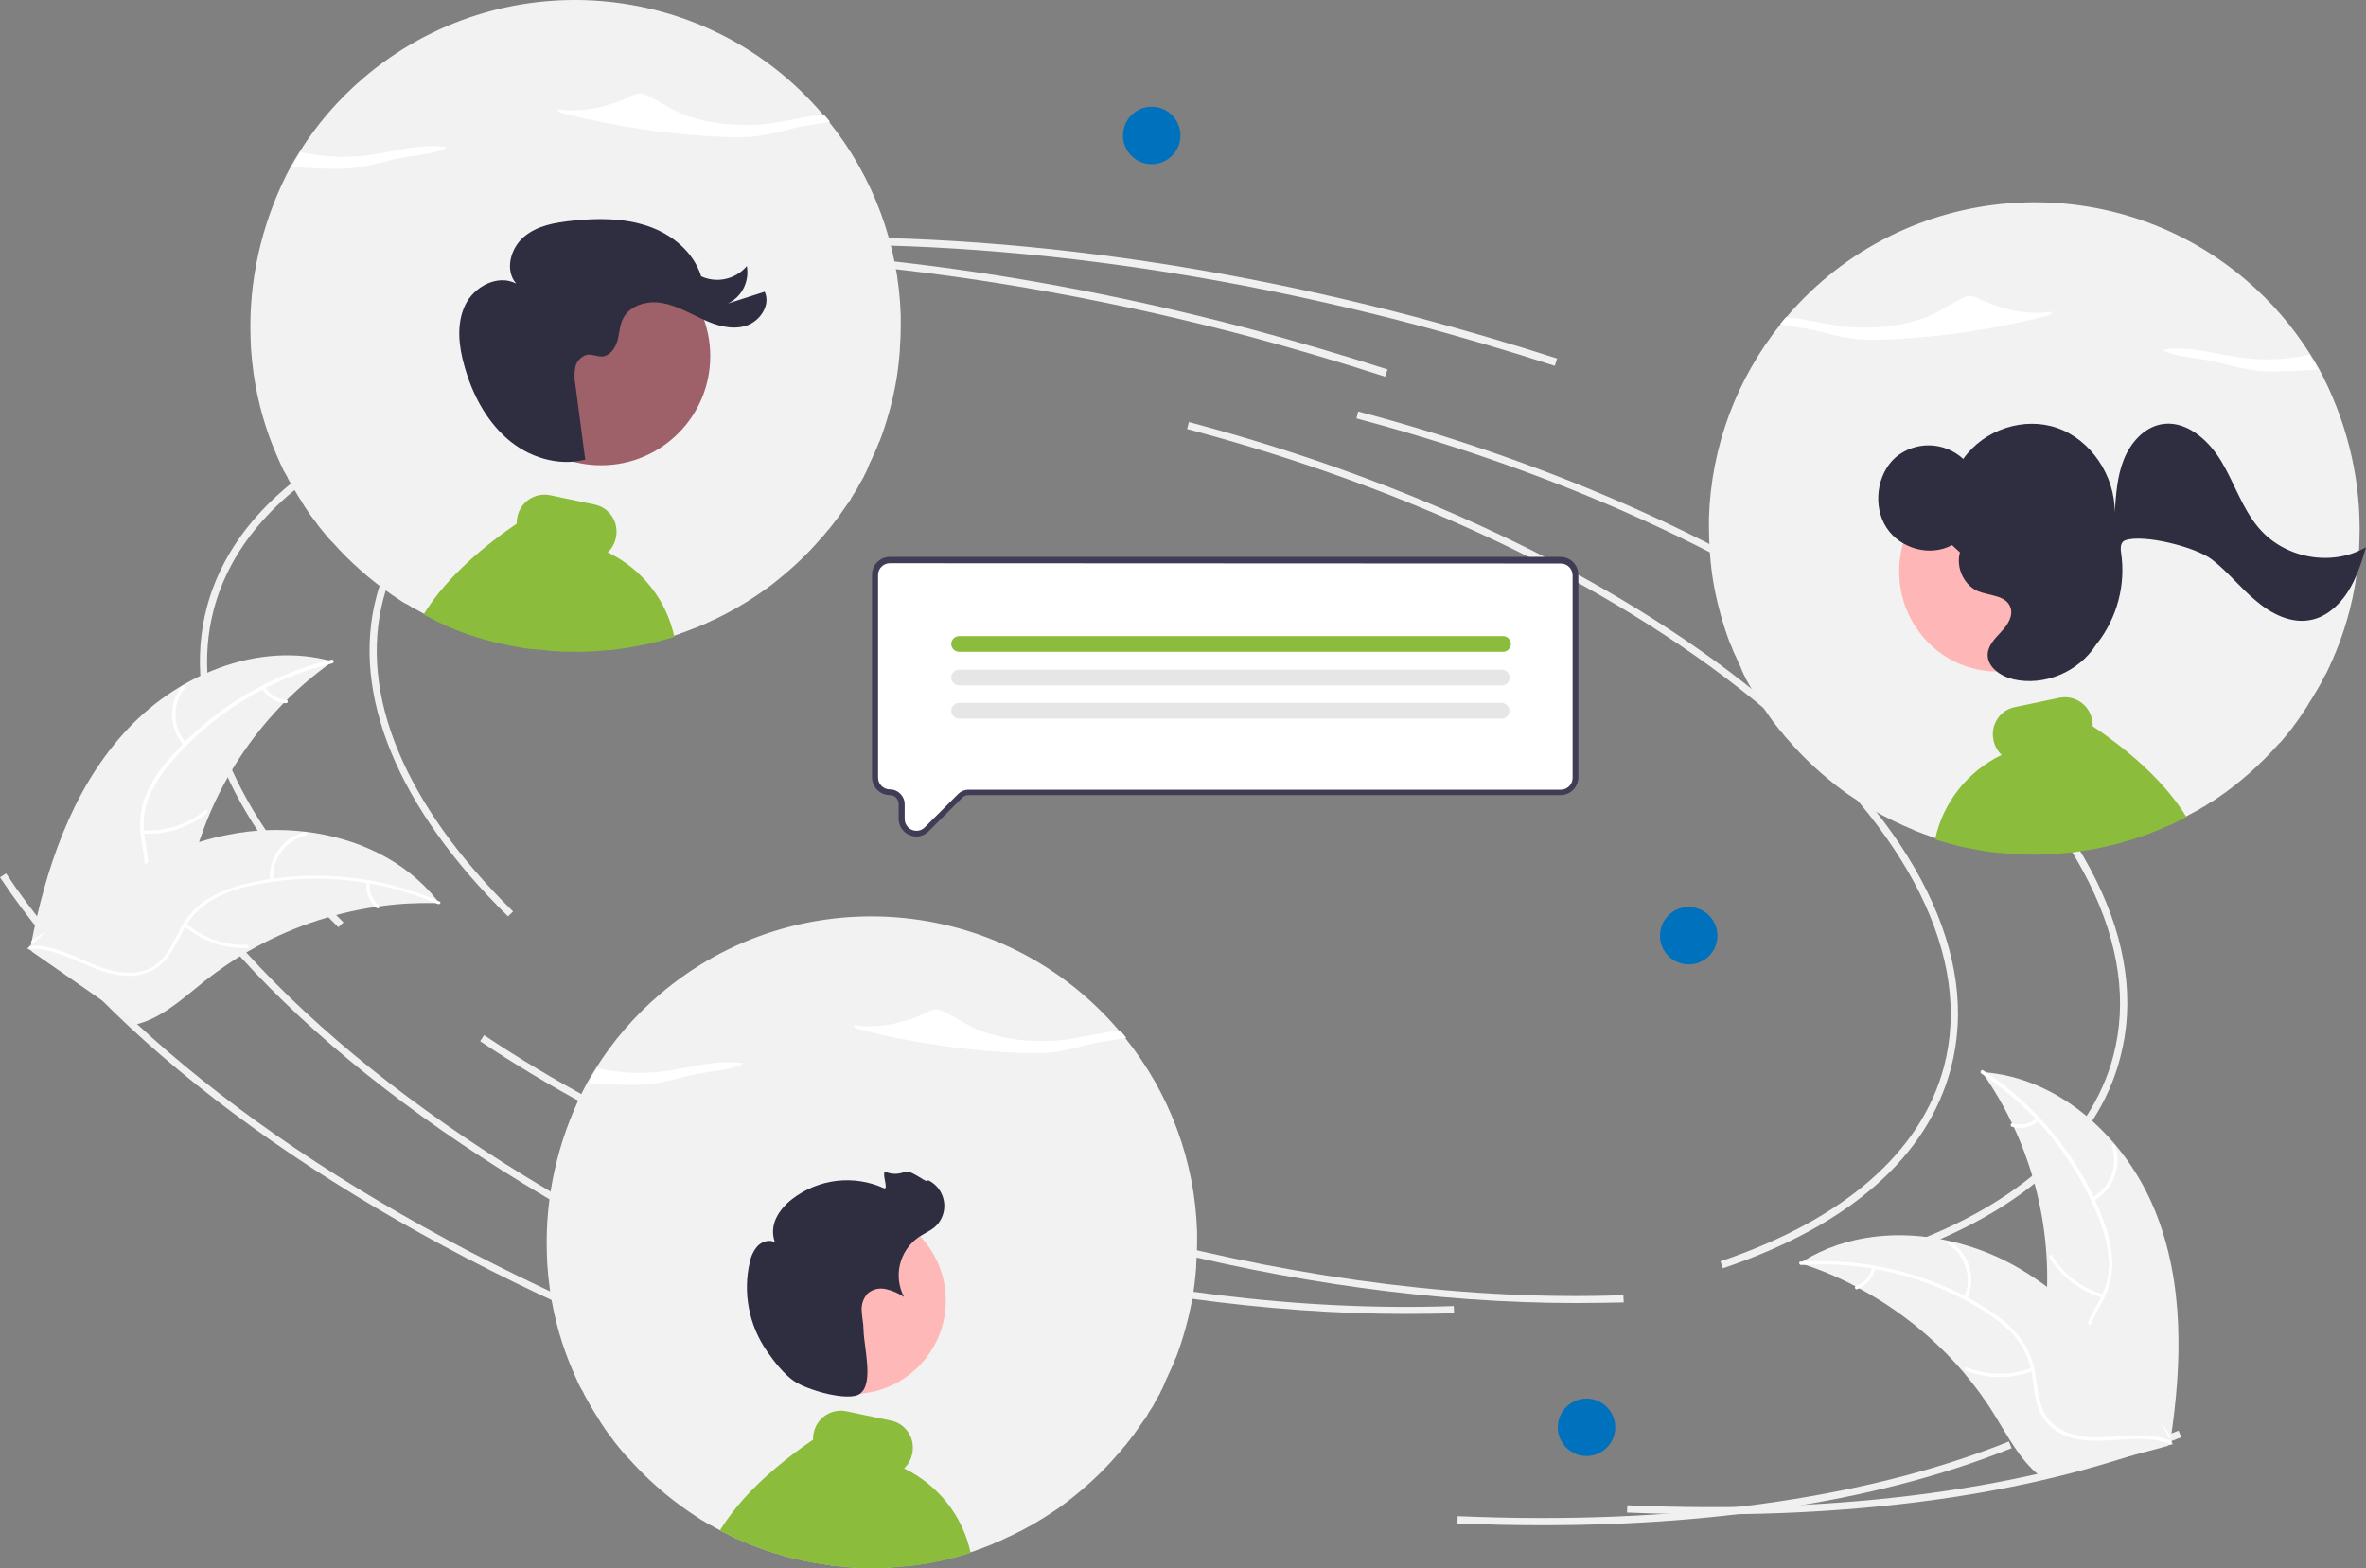
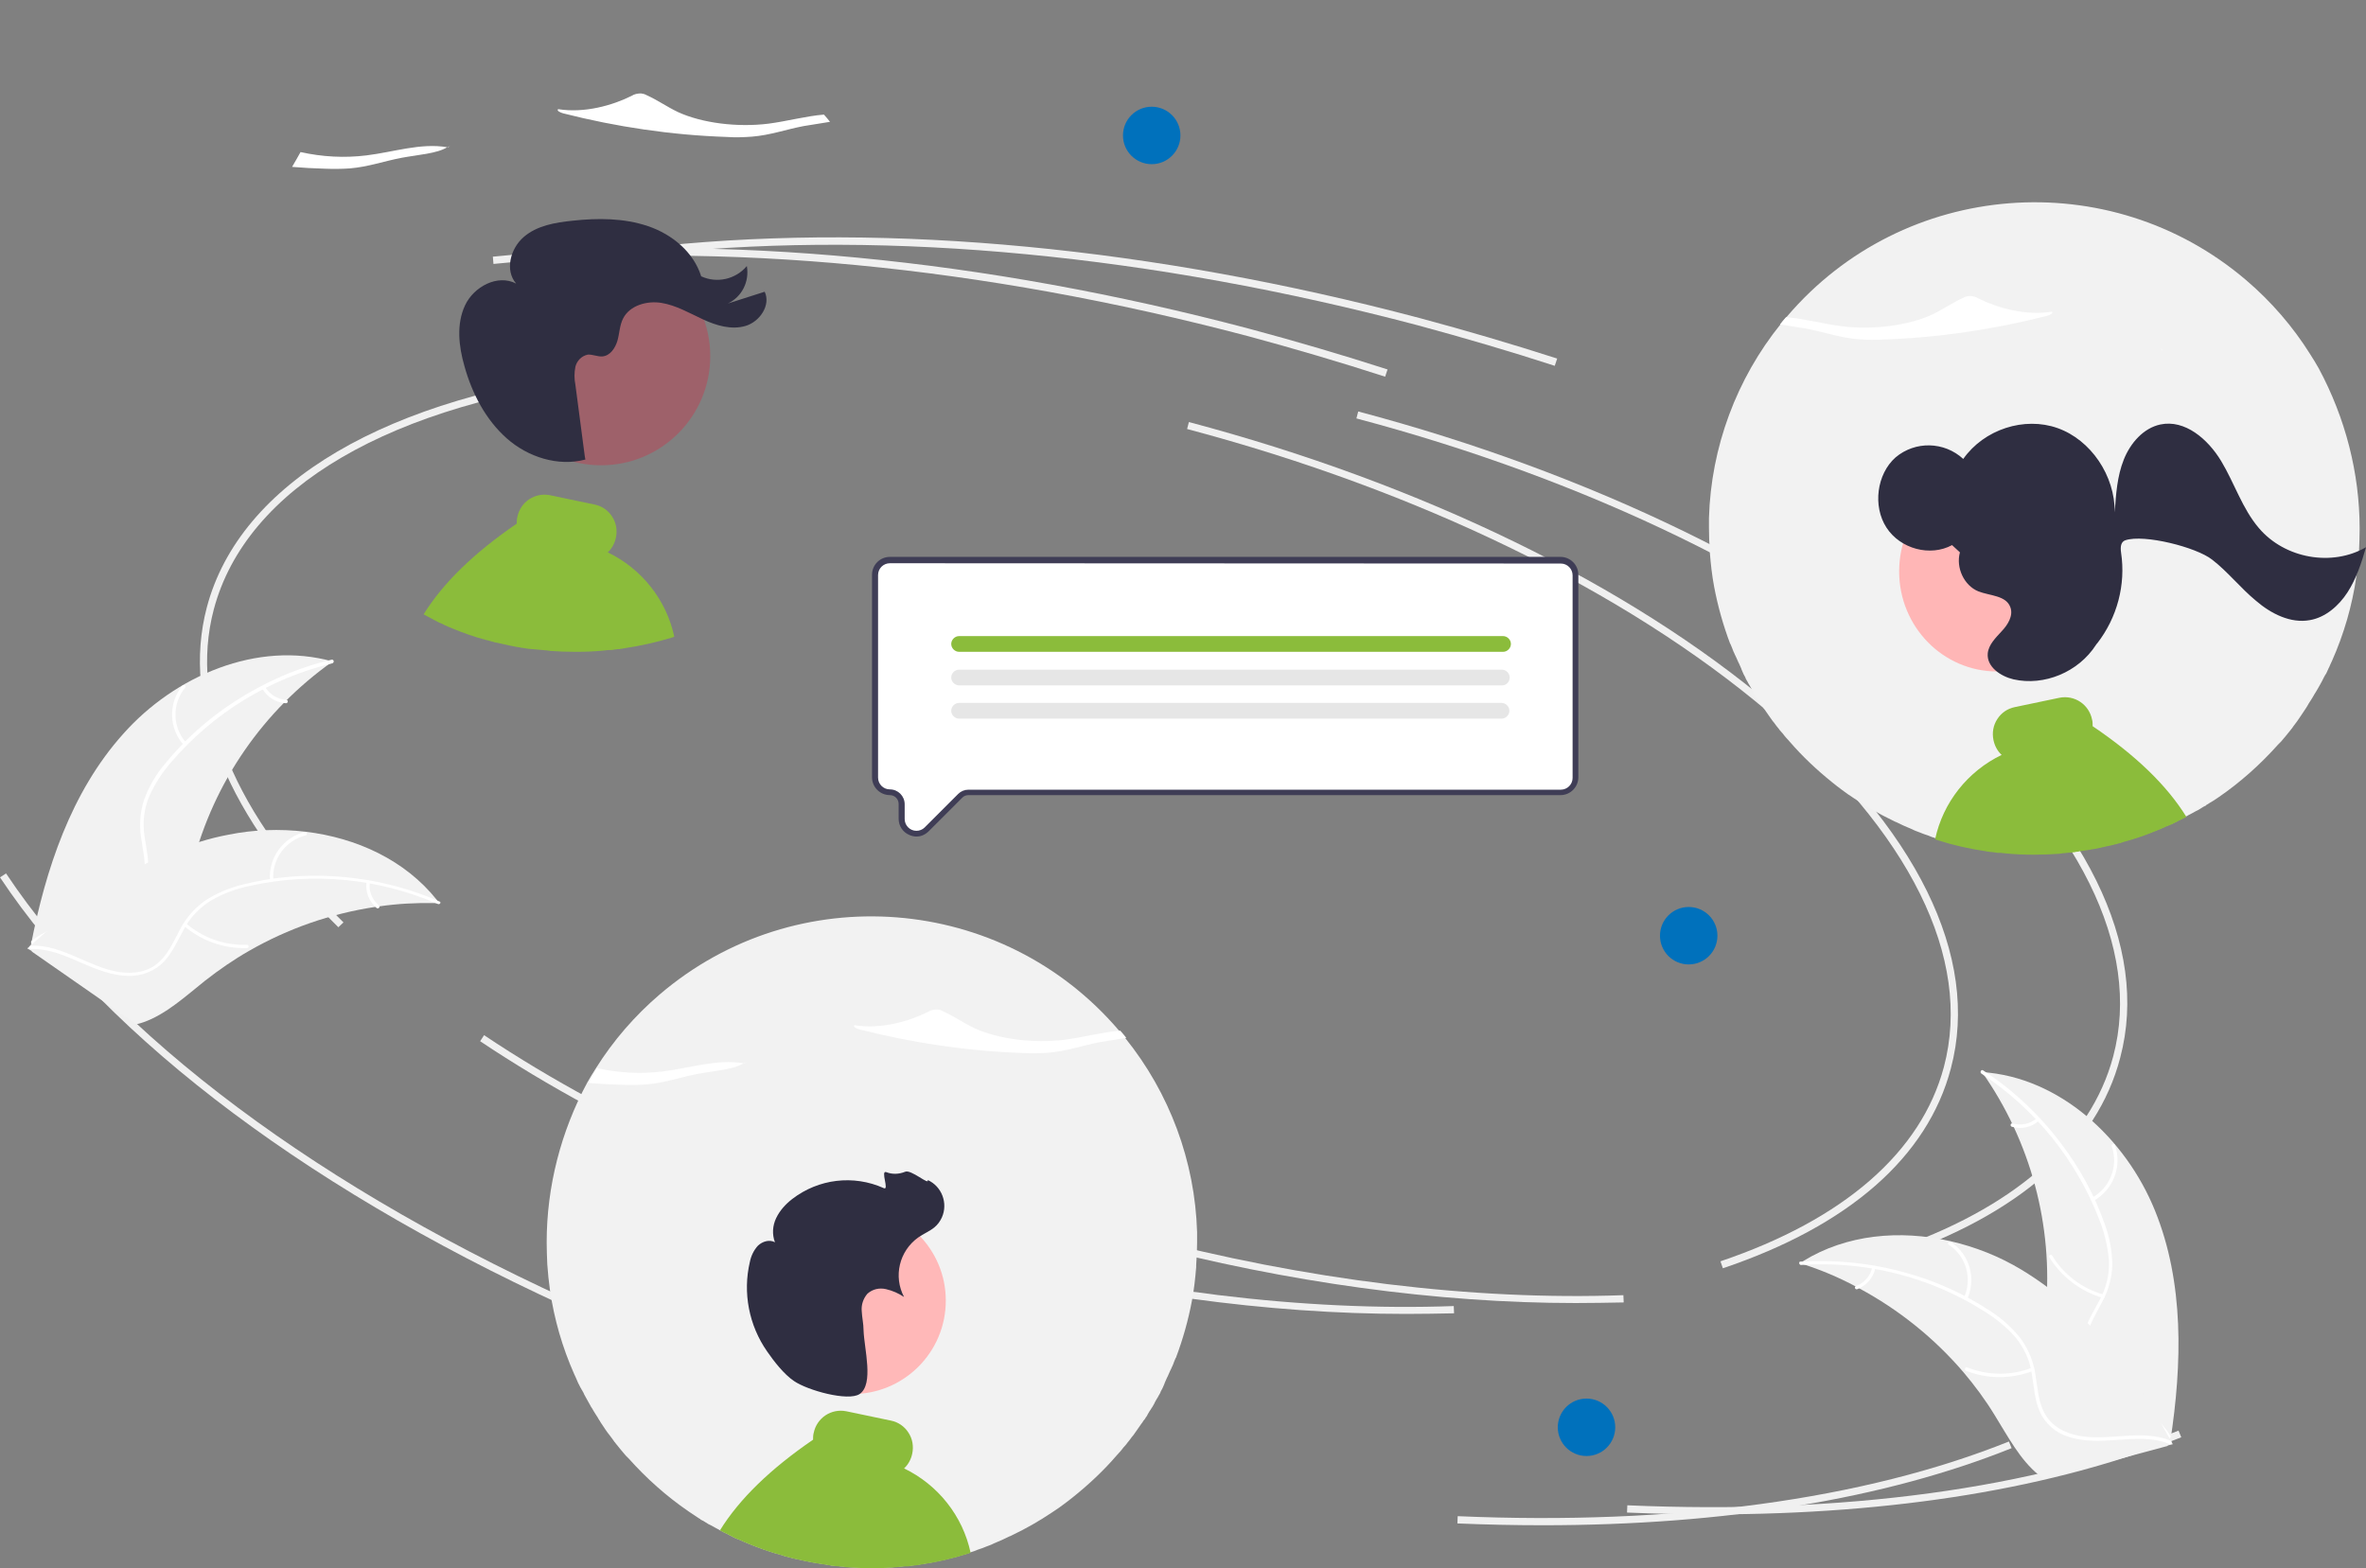
<svg xmlns="http://www.w3.org/2000/svg" version="1.1" id="Layer_1" x="0px" y="0px" viewBox="0 0 782.5 518.7" style="enable-background:new 0 0 782.5 518.7;" xml:space="preserve">
  <rect x="0" y="0" width="782.5" height="518.7" fill="#808080" stroke="none" />
  <style type="text/css">
	.st0{fill:#F0F0F0;}
	.st1{fill:#F2F2F2;}
	.st2{fill:#FFFFFF;}
	.st3{fill:#0071BC;}
	.st4{fill:#8BBC3B;}
	.st5{fill:#FFB8B8;}
	.st6{fill:#2F2E41;}
	.st7{fill:#3F3D56;}
	.st8{fill:#E6E6E6;}
	.st9{fill:#FFB6B6;}
	.st10{fill:#9E616A;}
</style>
-   <path class="st0" d="M168,303.1c-36.6-36-52-73.6-43.5-105.8c10.9-41.3,59.6-69.9,133.4-78.4l0.3,2.4  c-72.8,8.4-120.7,36.3-131.4,76.7c-8.3,31.4,6.9,68.1,42.9,103.5L168,303.1z" />
  <path class="st0" d="M521.1,431c-45.7,0-95.3-6.8-144.6-19.8c-61-16.1-116.9-40.5-161.6-70.4l1.3-2c44.6,29.8,100.2,54,160.9,70.1  c54.9,14.5,110.1,21.3,159.8,19.5l0.1,2.4C531.7,430.9,526.4,431,521.1,431z" />
  <path class="st0" d="M625.8,416l-0.8-2.3c40.8-13.8,66.4-36.1,73.9-64.3c9.5-35.9-11.2-77.7-58.2-117.5  c-47.3-40-115.5-73.2-192.1-93.5l0.6-2.3c76.9,20.4,145.4,53.7,193,93.9c47.8,40.4,68.8,83,59,119.9  C693.6,379.1,667.5,401.9,625.8,416z" />
-   <path class="st0" d="M250.8,432c-89.7-39.8-158.9-91.4-194.7-145.4l2-1.3c35.5,53.5,104.3,104.9,193.7,144.5L250.8,432z" />
  <path class="st0" d="M566.3,500.9c-9.3,0-18.7-0.2-28.2-0.6l0.1-2.4c71.4,3.1,134.5-5.5,182.3-24.7l0.9,2.2  C679.6,492.2,626.4,500.9,566.3,500.9z" />
  <path class="st0" d="M514.2,121c-14.8-4.8-30.1-9.3-45.3-13.4c-87.8-23.2-174.1-31.5-249.6-23.9l-0.2-2.4  c75.8-7.7,162.4,0.6,250.4,23.9c15.3,4.1,30.6,8.6,45.5,13.4L514.2,121z" />
  <path class="st0" d="M111.9,306.7c-36.6-36-52-73.6-43.5-105.8c10.9-41.3,59.6-69.9,133.4-78.4l0.3,2.4  c-72.8,8.4-120.7,36.3-131.4,76.7c-8.3,31.4,6.9,68.1,42.9,103.5L111.9,306.7z" />
  <path class="st0" d="M465,434.6c-45.7,0-95.3-6.8-144.6-19.8c-61-16.1-116.9-40.5-161.6-70.4l1.3-2c44.6,29.8,100.2,54,160.9,70.1  c54.9,14.5,110.1,21.3,159.8,19.5l0.1,2.4C475.7,434.5,470.4,434.6,465,434.6z" />
  <path class="st0" d="M569.8,419.5l-0.8-2.3c40.8-13.8,66.4-36.1,73.9-64.3c9.5-35.9-11.2-77.7-58.2-117.5  c-47.3-40-115.5-73.2-192.1-93.5l0.6-2.3c76.9,20.4,145.4,53.7,193,93.9c47.8,40.4,68.8,83,59,119.9  C637.5,382.7,611.4,405.5,569.8,419.5z" />
  <path class="st0" d="M194.7,435.6C105,395.8,35.8,344.1,0,290.2l2-1.3c35.6,53.5,104.3,104.9,193.7,144.5L194.7,435.6z" />
  <path class="st0" d="M510.2,504.5c-9.3,0-18.7-0.2-28.2-0.6l0.1-2.4c71.4,3.1,134.5-5.5,182.3-24.7l0.9,2.2  C623.5,495.8,570.4,504.5,510.2,504.5z" />
  <path class="st0" d="M458.1,124.6c-14.8-4.8-30.1-9.3-45.3-13.4C325,88,238.7,79.7,163.2,87.3l-0.2-2.4  c75.8-7.7,162.4,0.6,250.4,23.9c15.3,4.1,30.6,8.6,45.5,13.4L458.1,124.6z" />
  <path class="st1" d="M40.7,242.8c17.1-19.3,44.5-31,69.3-24c-22.9,16.2-39.3,39.9-46.3,67.1c-2.7,10.5-4.6,22.4-13.3,28.8  c-5.4,4-12.6,4.9-19.3,4s-13-3.5-19.2-6.1l-1.7,0.1C15.1,287.5,23.5,262,40.7,242.8z" />
  <path class="st2" d="M109.9,219.4c-20.7,5-39.3,16.4-53.2,32.6c-3,3.4-5.5,7.3-7.4,11.5c-1.7,4.2-2.2,8.7-1.5,13.1  c0.6,4.1,1.6,8.3,1.1,12.5c-0.5,4.3-2.9,8.2-6.5,10.7c-4.4,3.2-9.6,4.6-14.8,5.8c-5.7,1.3-11.7,2.7-16.4,6.5  c-0.6,0.5-1.3-0.4-0.7-0.9c8.1-6.6,19.5-5.8,28.5-10.6c4.2-2.2,7.8-5.8,8.6-10.6c0.8-4.2-0.3-8.5-0.9-12.7c-0.7-4.3-0.4-8.7,1-12.9  c1.6-4.3,3.9-8.3,6.9-11.8c6.5-8,14.3-14.9,22.9-20.5c9.9-6.4,20.7-11.2,32.2-13.9C110.5,218.1,110.6,219.2,109.9,219.4L109.9,219.4  z" />
  <path class="st2" d="M60.8,246.5c-5-5.6-5.2-13.9-0.5-19.7c0.5-0.6,1.4,0.1,0.9,0.7c-4.4,5.4-4.2,13.2,0.5,18.3  C62.2,246.4,61.3,247.1,60.8,246.5z" />
-   <path class="st2" d="M47.3,274.6c7.4,0.5,14.6-1.8,20.4-6.5c0.6-0.5,1.3,0.4,0.7,0.9c-6,4.8-13.6,7.2-21.2,6.7  C46.4,275.7,46.6,274.5,47.3,274.6z" />
  <path class="st2" d="M87.7,227.2c1.4,2.5,4.1,4.1,7,4.3c0.7,0,0.6,1.2-0.2,1.1c-3.2-0.2-6.1-2-7.7-4.7c-0.2-0.3-0.1-0.6,0.1-0.8  S87.5,227,87.7,227.2L87.7,227.2z" />
  <path class="st1" d="M145.2,298.7c-0.5,0-0.9,0-1.4,0c-6.1-0.1-12.3,0.2-18.4,1.1c-0.5,0.1-0.9,0.1-1.4,0.2  c-14.6,2.2-28.7,7.1-41.6,14.5c-5.1,2.9-10,6.3-14.6,9.9c-6.4,5.1-12.9,11.1-20.3,13.7c-0.8,0.3-1.6,0.5-2.4,0.7l-34.5-24  c-0.1-0.1-0.1-0.2-0.2-0.3L9,313.7c0.2-0.2,0.5-0.4,0.7-0.6c0.1-0.1,0.3-0.2,0.4-0.4c0.1-0.1,0.2-0.2,0.3-0.2l0.1-0.1  c0.1-0.1,0.2-0.1,0.2-0.2c1.3-1.2,2.7-2.3,4-3.5l0,0C25,299.9,36,291.9,48,285.8c0.4-0.2,0.7-0.4,1.1-0.5c5.4-2.7,11-5,16.8-6.8  c3.2-1,6.4-1.8,9.6-2.4c8.4-1.7,17-2,25.5-1c16.9,2,33,9.4,43.5,22.6C144.6,298,144.9,298.3,145.2,298.7z" />
  <path class="st2" d="M144.8,299c-19.6-8.5-41.3-10.6-62.1-6c-4.5,0.9-8.8,2.5-12.8,4.8c-3.8,2.3-7,5.6-9.1,9.6  c-2,3.6-3.7,7.6-6.6,10.7c-3,3.1-7.3,4.8-11.7,4.7c-5.4-0.1-10.4-2.1-15.3-4.2c-5.4-2.4-11-4.9-17-4.7c-0.7,0-0.7-1.1,0-1.1  c10.5-0.4,19,7.1,29.1,8.7c4.7,0.7,9.7,0.1,13.3-3.3c3.2-2.9,4.9-7,6.9-10.7c2-3.9,4.9-7.2,8.5-9.7c3.9-2.5,8.1-4.2,12.6-5.3  c10-2.5,20.4-3.3,30.7-2.6c11.8,0.8,23.3,3.6,34.1,8.3C146,298.4,145.5,299.3,144.8,299L144.8,299z" />
  <path class="st2" d="M89.3,291.2c-0.6-7.4,4.3-14.2,11.5-16c0.7-0.2,1,0.9,0.3,1.1c-6.7,1.7-11.3,8-10.7,14.9  C90.5,291.9,89.3,291.9,89.3,291.2z" />
  <path class="st2" d="M61.5,305.4c5.6,4.8,12.8,7.4,20.2,7.1c0.7,0,0.7,1.1,0,1.1c-7.7,0.2-15.2-2.4-21-7.5  C60.2,305.8,61,305,61.5,305.4L61.5,305.4z" />
  <path class="st2" d="M122.3,291.9c-0.4,2.9,0.8,5.7,3,7.6c0.6,0.5-0.2,1.3-0.8,0.8c-2.4-2.1-3.7-5.2-3.3-8.4c0-0.3,0.3-0.6,0.6-0.6  C122.1,291.4,122.3,291.6,122.3,291.9L122.3,291.9z" />
  <path class="st1" d="M712.7,400.4c-9.7-23.9-31.5-44.1-57.2-45.8c16.1,22.9,23.6,50.8,21.1,78.7c-1,10.8-3.2,22.6,2.8,31.6  c3.8,5.6,10.2,8.9,16.8,10.3c6.6,1.4,13.4,1.1,20.1,0.7l1.5,0.7C721.7,451.1,722.4,424.3,712.7,400.4z" />
  <path class="st2" d="M655.3,355.1c17.8,11.7,31.5,28.7,39.1,48.6c1.7,4.3,2.7,8.8,3.1,13.3c0.2,4.5-0.9,8.9-3,12.8  c-1.9,3.7-4.3,7.3-5.3,11.4c-1,4.3,0,8.7,2.5,12.3c3,4.5,7.5,7.6,11.9,10.4c5,3.2,10.1,6.4,13.3,11.6c0.4,0.6,1.3,0,0.9-0.6  c-5.4-9-16.4-12-23.2-19.6c-3.2-3.5-5.4-8-4.5-12.9c0.7-4.2,3.2-7.9,5.1-11.7c2.1-3.8,3.3-8.1,3.4-12.4c-0.1-4.6-0.9-9.1-2.5-13.4  c-3.4-9.7-8.4-18.8-14.7-27c-7.1-9.4-15.8-17.5-25.6-23.9C655.2,353.7,654.7,354.7,655.3,355.1L655.3,355.1z" />
  <path class="st2" d="M692.4,397.2c6.5-3.6,9.5-11.4,7.1-18.4c-0.2-0.7-1.3-0.3-1.1,0.3c2.3,6.6-0.5,13.8-6.6,17.1  C691.1,396.6,691.8,397.5,692.4,397.2L692.4,397.2z" />
  <path class="st2" d="M695.7,428.2c-7.1-2-13.2-6.6-17-12.9c-0.4-0.6-1.3,0-0.9,0.6c4,6.5,10.4,11.3,17.7,13.4  C696.2,429.5,696.4,428.3,695.7,428.2L695.7,428.2z" />
  <path class="st2" d="M673.6,369.9c-2.2,1.9-5.2,2.5-8,1.7c-0.7-0.2-0.9,0.9-0.2,1.1c3.1,0.9,6.4,0.2,8.8-1.9  c0.3-0.2,0.3-0.5,0.2-0.8C674.2,369.8,673.9,369.8,673.6,369.9L673.6,369.9z" />
  <path class="st1" d="M595.5,417.9c0.4,0.1,0.9,0.3,1.3,0.4c5.8,1.9,11.5,4.3,16.9,7.2c0.4,0.2,0.9,0.4,1.3,0.7  c13,7,24.7,16.4,34.3,27.6c3.8,4.5,7.3,9.2,10.4,14.3c4.3,6.9,8.4,14.8,14.5,19.7c0.6,0.5,1.3,1,2,1.4l40.6-10.9  c0.1-0.1,0.2-0.1,0.2-0.2l1.6-0.4c-0.1-0.3-0.3-0.5-0.4-0.8c-0.1-0.2-0.2-0.3-0.3-0.5c-0.1-0.1-0.1-0.2-0.2-0.3c0,0,0-0.1-0.1-0.1  c0-0.1-0.1-0.2-0.1-0.3c-0.9-1.5-1.7-3.1-2.6-4.6l0,0c-6.7-11.7-14.4-23-23.7-32.7c-0.3-0.3-0.6-0.6-0.9-0.9  c-4.2-4.4-8.7-8.4-13.5-12c-2.7-2-5.4-3.8-8.2-5.5c-7.3-4.4-15.3-7.6-23.7-9.5c-16.6-3.8-34.2-2.2-48.5,6.6  C596.2,417.5,595.8,417.7,595.5,417.9z" />
  <path class="st2" d="M595.7,418.4c21.3-1.4,42.5,3.9,60.5,15.3c3.9,2.4,7.5,5.3,10.5,8.8c2.8,3.5,4.7,7.6,5.3,12.1  c0.7,4.1,0.9,8.4,2.6,12.3c1.8,4,5.2,7,9.4,8.3c5.1,1.7,10.5,1.5,15.8,1.1c5.9-0.4,12-1,17.6,1.3c0.7,0.3,1.1-0.8,0.4-1.1  c-9.7-3.9-20.3,0.3-30.3-1.6c-4.7-0.9-9.1-3.2-11.4-7.6c-2-3.8-2.2-8.2-2.9-12.4c-0.6-4.3-2.2-8.4-4.8-12c-2.8-3.6-6.2-6.7-10.1-9.2  c-8.6-5.7-18.1-10-28-12.7c-11.3-3.2-23.1-4.4-34.9-3.7C594.8,417.3,595,418.5,595.7,418.4L595.7,418.4z" />
  <path class="st2" d="M650.6,429.7c3.1-6.8,0.8-14.8-5.4-18.9c-0.6-0.4-1.3,0.5-0.7,0.9c5.8,3.8,7.9,11.3,5,17.6  C649.3,430,650.3,430.3,650.6,429.7L650.6,429.7z" />
  <path class="st2" d="M672,452.4c-6.9,2.7-14.5,2.6-21.4-0.1c-0.7-0.3-1.1,0.8-0.4,1.1c7.1,2.8,15.1,2.8,22.3,0  C673.1,453.2,672.6,452.1,672,452.4L672,452.4z" />
  <path class="st2" d="M619.2,419.2c-0.6,2.8-2.6,5.2-5.4,6.2c-0.7,0.3-0.2,1.3,0.5,1c3-1.2,5.2-3.7,5.9-6.8c0.1-0.3-0.1-0.6-0.3-0.7  S619.3,419,619.2,419.2L619.2,419.2z" />
  <circle class="st3" cx="524.7" cy="472.1" r="9.5" />
  <circle class="st3" cx="558.5" cy="309.5" r="9.5" />
  <circle class="st3" cx="380.9" cy="44.8" r="9.5" />
  <path class="st1" d="M180.8,410.9c0,2.4,0.1,4.9,0.2,7.3c0.2,2.9,0.5,5.7,0.9,8.6c1.4,9.6,4.1,18.9,8,27.7c0.2,0.4,0.4,0.9,0.6,1.3  l0.3,0.7c0.1,0.2,0.2,0.4,0.3,0.7s0.3,0.6,0.4,0.8c0.2,0.3,0.3,0.7,0.5,1c0,0,0,0.1,0.1,0.1c0.1,0.3,0.3,0.6,0.5,0.9  c0,0.1,0.1,0.1,0.1,0.2c0.2,0.3,0.4,0.7,0.5,1c0.2,0.4,0.4,0.7,0.6,1.1c0.5,0.9,1,1.8,1.5,2.7c0.1,0.3,0.3,0.5,0.5,0.8  c0.1,0.2,0.3,0.5,0.4,0.7c0.1,0.2,0.2,0.3,0.3,0.5c0.2,0.3,0.3,0.5,0.5,0.8c0.4,0.6,0.8,1.2,1.1,1.8l0,0c0.2,0.3,0.4,0.5,0.5,0.8  l0,0c0.5,0.8,1.1,1.6,1.6,2.4l0,0l0,0c0.4,0.6,0.9,1.3,1.4,1.9l0,0c0.3,0.4,0.6,0.8,0.9,1.2c0.2,0.3,0.5,0.7,0.7,1  c0,0.1,0.1,0.1,0.2,0.2l0,0c0.1,0.1,0.1,0.2,0.2,0.3c1.1,1.4,2.2,2.7,3.3,4l0.2,0.2c0.1,0.1,0.1,0.1,0.2,0.2  c0.1,0.1,0.2,0.2,0.3,0.3s0.2,0.2,0.3,0.3c5.9,6.6,12.5,12.5,19.8,17.5c1,0.7,2,1.3,3,2c0.2,0.2,0.5,0.3,0.8,0.5  c0.1,0,0.1,0.1,0.2,0.2c0.1,0.1,0.3,0.2,0.4,0.2c0.1,0.1,0.3,0.2,0.4,0.2c0.5,0.3,1.1,0.7,1.6,1c0.1,0.1,0.3,0.2,0.4,0.2  c0.1,0.1,0.3,0.2,0.4,0.2l0,0l0,0l0,0l0,0c0.7,0.4,1.4,0.8,2,1.1c0.4,0.2,0.8,0.4,1.1,0.6c0.9,0.5,1.7,0.9,2.6,1.3  c0.3,0.2,0.6,0.3,0.9,0.5c0.3,0.1,0.5,0.2,0.8,0.4c0.1,0,0.1,0.1,0.2,0.1c0.2,0.1,0.4,0.2,0.6,0.3c0.2,0.1,0.5,0.2,0.7,0.3  c0.3,0.1,0.5,0.2,0.8,0.3c1,0.5,2,0.9,3,1.3c3.6,1.5,7.3,2.8,11.1,3.8c0.2,0,0.3,0.1,0.5,0.2c1.6,0.4,3.2,0.9,4.9,1.2  c2.9,0.7,5.7,1.2,8.6,1.6l0,0c0.3,0,0.7,0.1,1,0.2h0.1l0,0c0.4,0,0.8,0.1,1.1,0.2h0.1c0.4,0,0.7,0.1,1.1,0.1s0.8,0.1,1.2,0.1  c0.3,0,0.6,0.1,0.9,0.1h0.1c0.3,0,0.5,0,0.8,0.1l0,0c0.2,0,0.5,0,0.7,0.1c2.8,0.2,5.6,0.3,8.4,0.3c3.1,0,6.1-0.1,9.1-0.4l0,0  c0.6-0.1,1.3-0.1,1.9-0.2c0.2,0,0.3,0,0.5,0h0.1c0,0,0.1,0,0.2,0h0.1c0.2,0,0.4,0,0.7-0.1l0.8-0.1c0.2,0,0.5-0.1,0.8-0.1  c0.1,0,0.1,0,0.2,0c0.2,0,0.4,0,0.5-0.1c0.1,0,0.2,0,0.3,0c0.2,0,0.3,0,0.5-0.1l0,0c5.5-0.8,10.9-2,16.2-3.7  c0.3-0.1,0.6-0.2,0.8-0.3l0,0c0.1,0,0.2,0,0.2-0.1c0.8-0.2,1.5-0.5,2.2-0.8c1-0.3,2-0.7,3-1.1c0.3-0.1,0.5-0.2,0.8-0.3  c0.5-0.2,1.1-0.4,1.6-0.7c0.9-0.4,1.8-0.8,2.8-1.2c0.8-0.4,1.7-0.8,2.5-1.2c0,0,0,0,0.1,0c0.2-0.1,0.4-0.2,0.6-0.3l0,0  c4.6-2.2,9-4.7,13.3-7.6c1.4-0.9,2.7-1.8,4-2.8c1.1-0.8,2.1-1.6,3.1-2.4c5.1-4.1,9.9-8.6,14.2-13.6l0,0c0.3-0.3,0.6-0.7,0.9-1  l0.1-0.1c0.2-0.2,0.4-0.5,0.6-0.7l0,0c0.2-0.3,0.5-0.6,0.7-0.9c0.1-0.1,0.1-0.1,0.2-0.2l0,0c0.2-0.2,0.4-0.5,0.6-0.7  c0.1-0.1,0.2-0.2,0.3-0.4l0,0c0.6-0.7,1.2-1.5,1.7-2.2c0.2-0.2,0.3-0.4,0.5-0.6c0.7-1,1.4-2,2.1-3l0,0c0.3-0.4,0.5-0.8,0.8-1.1  c0.2-0.4,0.5-0.8,0.8-1.1c0.2-0.4,0.5-0.8,0.8-1.2v-0.1c0.2-0.4,0.5-0.8,0.7-1.2c0.2-0.3,0.4-0.6,0.6-0.9c0.1-0.2,0.2-0.4,0.4-0.6  c0-0.1,0.1-0.1,0.1-0.2c0.3-0.5,0.6-1,0.8-1.5c0.3-0.6,0.7-1.2,1-1.7c0.1-0.2,0.2-0.5,0.4-0.7c0-0.1,0.1-0.2,0.1-0.2  c0.2-0.3,0.3-0.6,0.4-0.9c0.2-0.3,0.3-0.6,0.5-0.9c0.1-0.3,0.3-0.6,0.4-0.9c0.1-0.2,0.2-0.4,0.3-0.7l0,0c0-0.1,0.1-0.2,0.1-0.3l0,0  c0.1-0.2,0.2-0.5,0.3-0.7c0.1-0.3,0.3-0.6,0.4-0.9c0.1-0.2,0.2-0.4,0.3-0.6c0.1-0.3,0.3-0.6,0.4-0.9c0.1-0.3,0.3-0.6,0.4-0.9  c0-0.1,0.1-0.2,0.1-0.2c0.1-0.1,0.1-0.3,0.2-0.4c0.2-0.4,0.3-0.8,0.5-1.1c0.2-0.4,0.3-0.8,0.5-1.3c0.2-0.4,0.3-0.8,0.5-1.2l0.1-0.1  c2.3-6.1,4.1-12.5,5.3-18.9l0,0c0.7-3.7,1.1-7.4,1.4-11.1c0-0.2,0-0.4,0-0.6c0.2-2.5,0.3-5.1,0.3-7.6c0-1.1,0-2.2,0-3.4  c-0.7-23.4-9.1-46-23.8-64.2c-0.3-0.4-0.6-0.8-1-1.2c-0.3-0.4-0.7-0.8-1-1.2c-38.6-45.3-106.7-50.6-151.9-12  c-8.2,7-15.4,15.3-21.1,24.4c-0.5,0.8-1,1.6-1.5,2.4s-0.9,1.6-1.4,2.4C185.5,374.3,180.8,392.5,180.8,410.9z" />
  <path class="st2" d="M284.3,340.5c17.7,4.5,35.9,7.2,54.1,7.8c2.8,0.2,5.5,0.1,8.3-0.1c6.1-0.5,11.3-2.4,17.1-3.5  c2.8-0.5,5.9-0.9,8.7-1.4c-0.6-0.8-1.3-1.6-2-2.4c-6,0.5-12.2,2.2-18.3,3c-10.4,1.3-22-0.2-29.9-3.8c-3.8-1.8-6.8-4-10.6-5.7  c-0.5-0.3-1.1-0.4-1.7-0.5c-1.1,0-2.2,0.2-3.1,0.8c-6.4,3.2-15.7,5.8-24.3,4.4C282,339.6,283.2,340.2,284.3,340.5z" />
  <path class="st2" d="M246.2,351.8c-0.1,0-0.2,0-0.2,0c0.3-0.2,0.6-0.4,0.9-0.7L246.2,351.8z" />
  <path class="st2" d="M194.6,358.2c3.6,0.3,7.2,0.5,10.8,0.6c2.8,0.1,5.5,0.1,8.3-0.1c6.1-0.5,11.3-2.4,17.1-3.5  c5.3-1,11.8-1.4,15.1-3.5c-8.7-1.5-17.7,1.6-26.7,2.7c-7.3,0.9-14.6,0.5-21.8-1.1C196.5,355,195.5,356.6,194.6,358.2z" />
  <path class="st4" d="M238.1,506.2c0.9,0.5,1.7,0.9,2.6,1.3c0.3,0.2,0.6,0.3,0.9,0.5c0.3,0.1,0.5,0.2,0.8,0.4c0.1,0,0.1,0.1,0.2,0.1  c0.2,0.1,0.4,0.2,0.6,0.3c0.2,0.1,0.5,0.2,0.7,0.3c0.3,0.1,0.5,0.2,0.8,0.3c1,0.5,2,0.9,3,1.3c3.6,1.5,7.3,2.8,11.1,3.8  c0.2,0,0.3,0.1,0.5,0.2c1.6,0.4,3.2,0.9,4.9,1.2c2.9,0.7,5.7,1.2,8.6,1.6l0,0c0.3,0,0.7,0.1,1,0.2h0.1l0,0c0.4,0,0.8,0.1,1.1,0.2  h0.1c0.4,0,0.7,0.1,1.1,0.1s0.8,0.1,1.2,0.1c0.3,0,0.6,0.1,0.9,0.1h0.1c0.3,0,0.5,0,0.8,0.1l0,0c0.2,0,0.5,0,0.7,0.1  c2.8,0.2,5.6,0.3,8.4,0.3c3.1,0,6.1-0.1,9.1-0.4l0,0c0.6-0.1,1.3-0.1,1.9-0.2c0.2,0,0.3,0,0.5,0h0.1c0,0,0.1,0,0.2,0h0.1  c0.2,0,0.4,0,0.7-0.1l0.8-0.1c0.2,0,0.5-0.1,0.8-0.1c0.1,0,0.1,0,0.2,0c0.2,0,0.4,0,0.5-0.1c0.1,0,0.2,0,0.3,0c0.2,0,0.3,0,0.5-0.1  l0,0c5.5-0.8,10.9-2,16.2-3.7c0.3-0.1,0.6-0.2,0.8-0.3c-2.6-12.2-10.8-22.5-22-27.9c1.4-1.3,2.3-3,2.7-4.9c0.5-2.4,0.1-4.9-1.3-7  c-1.3-2-3.3-3.4-5.7-3.9l-14.8-3.1c-5-1-9.8,2.2-10.8,7.2c-0.2,0.7-0.2,1.5-0.2,2.2C254.9,485.8,244.6,495.7,238.1,506.2z" />
  <circle class="st5" cx="281.9" cy="430.2" r="30.9" />
  <path class="st6" d="M262.6,456.8c-3.3-2.2-6.7-6.6-8.9-9.8c-6-8.6-8.1-19.4-5.7-29.6c0.4-2,1.3-3.9,2.7-5.4  c1.5-1.4,3.8-2.1,5.6-1.1c-1-2.6-0.8-5.5,0.4-8c1.2-2.5,3.1-4.6,5.3-6.3c8.7-6.7,20.3-8.1,30.3-3.6c1.9,0.9-1.2-6,0.8-5.3  c2,0.8,4.2,0.7,6.2-0.1c1.9-1,8.2,4.7,7.5,2.7c4.7,2.1,6.8,7.7,4.7,12.4c-0.6,1.3-1.4,2.4-2.5,3.3c-1.6,1.3-3.6,2.1-5.3,3.3  c-6.3,4.5-8.3,12.9-4.7,19.7c-1.8-1.2-3.8-2.1-6-2.6s-4.4,0-6.1,1.5c-1.4,1.6-2.1,3.7-1.9,5.8c0.1,2.1,0.6,4.2,0.6,6.3  c0.2,6.1,3.5,17.8-1.3,21.1C280.5,463.6,267.1,459.9,262.6,456.8z" />
  <path class="st2" d="M303.1,275.7c-0.7,0-1.3-0.1-1.9-0.4c-1.8-0.7-3-2.5-3-4.5v-4.9c0-2.1-1.7-3.9-3.9-3.9c-2.7,0-4.9-2.2-4.9-4.9  v-67c0-2.7,2.2-4.9,4.9-4.9h221.8c2.7,0,4.9,2.2,4.9,4.9v67c0,2.7-2.2,4.9-4.9,4.9H320.3c-1,0-2,0.4-2.7,1.1l-11.1,11.1  C305.6,275.1,304.4,275.7,303.1,275.7z" />
  <path class="st7" d="M303.1,276.7c-0.8,0-1.6-0.2-2.3-0.5c-2.2-0.9-3.6-3-3.6-5.4v-4.9c0-1.6-1.3-2.9-2.9-2.9  c-3.2,0-5.9-2.6-5.9-5.9v-67c0-3.2,2.6-5.9,5.9-5.9h221.8c3.2,0,5.9,2.6,5.9,5.9v67c0,3.2-2.6,5.9-5.9,5.9H320.3  c-0.8,0-1.5,0.3-2,0.8l-11.1,11.1C306.1,276,304.7,276.7,303.1,276.7z M294.3,186.3c-2.1,0-3.9,1.7-3.9,3.9v67  c0,2.1,1.7,3.9,3.9,3.9c2.7,0,4.9,2.2,4.9,4.9v4.9c0,2.1,1.7,3.9,3.9,3.9c1,0,2-0.4,2.7-1.1l11.1-11.1c0.9-0.9,2.1-1.4,3.4-1.4  h195.9c2.1,0,3.9-1.7,3.9-3.9v-67c0-2.1-1.7-3.9-3.9-3.9L294.3,186.3z" />
  <path class="st4" d="M497.1,215.6H317.2c-1.4,0-2.6-1.2-2.6-2.6s1.2-2.6,2.6-2.6h179.9c1.4,0,2.6,1.2,2.6,2.6  S498.5,215.6,497.1,215.6z" />
  <path class="st8" d="M496.8,226.7H317.2c-1.4,0-2.6-1.2-2.6-2.6s1.2-2.6,2.6-2.6h179.5c1.4,0,2.6,1.2,2.6,2.6  S498.2,226.7,496.8,226.7z" />
  <path class="st8" d="M496.6,237.7H317.2c-1.4,0-2.6-1.2-2.6-2.6s1.2-2.6,2.6-2.6h179.4c1.4,0,2.6,1.2,2.6,2.6S498,237.7,496.6,237.7  z" />
  <path class="st1" d="M780.4,174.9c0,2.4-0.1,4.9-0.2,7.3c-0.2,2.9-0.5,5.7-0.9,8.6c-1.4,9.6-4.1,18.9-8,27.7  c-0.2,0.4-0.4,0.9-0.6,1.3l-0.3,0.7c-0.1,0.2-0.2,0.4-0.3,0.6c-0.1,0.3-0.3,0.6-0.4,0.9c-0.2,0.4-0.3,0.7-0.5,1c0,0,0,0.1-0.1,0.1  c-0.2,0.3-0.3,0.6-0.5,0.9c0,0.1-0.1,0.1-0.1,0.2c-0.2,0.3-0.3,0.7-0.5,1c-0.2,0.4-0.4,0.7-0.6,1.1c-0.5,0.9-1,1.8-1.5,2.6  c-0.2,0.3-0.3,0.5-0.5,0.8c-0.1,0.2-0.3,0.5-0.4,0.7c-0.1,0.2-0.2,0.3-0.3,0.5c-0.2,0.3-0.3,0.5-0.5,0.8c-0.4,0.6-0.8,1.2-1.1,1.8  l0,0c-0.2,0.3-0.3,0.5-0.5,0.8l0,0c-0.5,0.8-1.1,1.6-1.6,2.4l0,0l0,0c-0.4,0.6-0.9,1.3-1.3,1.9l0,0c-0.3,0.4-0.6,0.8-0.9,1.2  c-0.2,0.3-0.5,0.6-0.7,1c0,0.1-0.1,0.1-0.2,0.2l0,0c-0.1,0.1-0.1,0.2-0.2,0.3c-1.1,1.4-2.2,2.7-3.3,4l-0.2,0.2  c-0.1,0.1-0.1,0.1-0.2,0.2c-0.1,0.1-0.2,0.2-0.3,0.3c-0.1,0.1-0.2,0.2-0.3,0.3c-5.9,6.6-12.5,12.5-19.8,17.5c-1,0.7-2,1.3-3,1.9  c-0.2,0.2-0.5,0.3-0.8,0.5c-0.1,0-0.2,0.1-0.2,0.2c-0.1,0.1-0.3,0.2-0.4,0.2c-0.1,0.1-0.3,0.2-0.4,0.2c-0.5,0.3-1.1,0.7-1.6,1  c-0.1,0.1-0.3,0.2-0.4,0.2c-0.1,0.1-0.3,0.2-0.4,0.2l0,0l0,0l0,0l0,0c-0.7,0.4-1.4,0.8-2,1.1c-0.4,0.2-0.8,0.4-1.1,0.6  c-0.9,0.5-1.7,0.9-2.6,1.3c-0.3,0.2-0.6,0.3-0.9,0.5c-0.3,0.1-0.5,0.2-0.8,0.4c-0.1,0-0.2,0.1-0.2,0.1c-0.2,0.1-0.4,0.2-0.7,0.3  c-0.2,0.1-0.5,0.2-0.7,0.3c-0.3,0.1-0.5,0.2-0.8,0.3c-1,0.5-2,0.9-3,1.3c-3.6,1.5-7.3,2.8-11.1,3.8c-0.2,0-0.3,0.1-0.5,0.2  c-1.6,0.5-3.2,0.9-4.9,1.2c-2.8,0.7-5.7,1.2-8.6,1.6l0,0c-0.3,0-0.7,0.1-1,0.2h-0.1l0,0c-0.4,0-0.8,0.1-1.2,0.2h-0.1  c-0.4,0-0.7,0.1-1.1,0.1c-0.4,0-0.8,0.1-1.2,0.1c-0.3,0-0.6,0.1-0.9,0.1h-0.1c-0.3,0-0.5,0-0.8,0.1l0,0c-0.2,0-0.5,0-0.7,0.1  c-2.8,0.2-5.6,0.3-8.4,0.3c-3.1,0-6.1-0.1-9.1-0.4l0,0c-0.7-0.1-1.3-0.1-1.9-0.2c-0.2,0-0.3,0-0.5,0h-0.1c0,0-0.1,0-0.2,0H661  c-0.2,0-0.4,0-0.7-0.1l-0.8-0.1c-0.2,0-0.5-0.1-0.8-0.1c-0.1,0-0.1,0-0.2,0c-0.2,0-0.4,0-0.5-0.1c-0.1,0-0.2,0-0.3,0  c-0.2,0-0.3,0-0.5-0.1l0,0c-5.5-0.8-10.9-2-16.2-3.7c-0.3-0.1-0.6-0.2-0.8-0.3l0,0c-0.1,0-0.2,0-0.2-0.1c-0.8-0.2-1.5-0.5-2.2-0.8  c-1-0.3-2-0.7-3-1.1c-0.3-0.1-0.5-0.2-0.8-0.3c-0.5-0.2-1.1-0.4-1.6-0.7c-0.9-0.4-1.8-0.8-2.8-1.2c-0.8-0.4-1.7-0.8-2.5-1.2  c0,0,0,0-0.1,0c-0.2-0.1-0.4-0.2-0.6-0.3l0,0c-4.6-2.2-9-4.7-13.3-7.6c-1.4-0.9-2.7-1.8-4-2.8c-1.1-0.8-2.1-1.6-3.1-2.4  c-5.1-4.1-9.9-8.6-14.2-13.6l0,0c-0.3-0.3-0.6-0.7-0.9-1l-0.1-0.1c-0.2-0.2-0.4-0.5-0.6-0.7l0,0c-0.2-0.3-0.5-0.6-0.7-0.9  c-0.1-0.1-0.1-0.1-0.2-0.2l0,0c-0.2-0.2-0.4-0.5-0.6-0.7c-0.1-0.1-0.2-0.2-0.3-0.4l0,0c-0.6-0.7-1.2-1.5-1.7-2.2  c-0.2-0.2-0.3-0.4-0.5-0.6c-0.7-1-1.4-2-2.1-3l0,0c-0.3-0.4-0.5-0.8-0.8-1.1c-0.2-0.4-0.5-0.8-0.8-1.1c-0.2-0.4-0.5-0.8-0.8-1.2  v-0.1c-0.2-0.4-0.5-0.8-0.7-1.2c-0.2-0.3-0.4-0.6-0.6-0.9c-0.1-0.2-0.2-0.4-0.4-0.6c0-0.1-0.1-0.1-0.1-0.2c-0.3-0.5-0.6-1-0.8-1.5  c-0.3-0.6-0.7-1.1-1-1.7c-0.1-0.2-0.2-0.5-0.4-0.7c0-0.1-0.1-0.2-0.1-0.2c-0.2-0.3-0.3-0.6-0.4-0.9c-0.2-0.3-0.3-0.6-0.5-0.9  c-0.1-0.3-0.3-0.6-0.4-0.9c-0.1-0.2-0.2-0.4-0.3-0.7l0,0c0-0.1-0.1-0.2-0.1-0.3l0,0c-0.1-0.2-0.2-0.5-0.3-0.7  c-0.1-0.3-0.3-0.6-0.4-0.9c-0.1-0.2-0.2-0.4-0.3-0.6c-0.1-0.3-0.3-0.6-0.4-0.9c-0.1-0.3-0.3-0.6-0.4-0.9c0-0.1-0.1-0.2-0.1-0.2  c-0.1-0.1-0.1-0.3-0.2-0.4c-0.2-0.4-0.3-0.8-0.5-1.1c-0.2-0.4-0.3-0.9-0.5-1.3s-0.3-0.8-0.5-1.2l-0.1-0.1  c-2.3-6.1-4.1-12.5-5.3-18.9l0,0c-0.7-3.7-1.1-7.4-1.4-11.1c0-0.2,0-0.4,0-0.6c-0.2-2.5-0.3-5.1-0.3-7.6c0-1.1,0-2.2,0-3.4  c0.7-23.4,9.1-46,23.8-64.2c0.3-0.4,0.6-0.8,1-1.2c0.3-0.4,0.7-0.8,1-1.2c38.6-45.3,106.7-50.6,151.9-12c8.2,7,15.4,15.3,21.1,24.4  c0.5,0.8,1,1.6,1.5,2.4c0.5,0.8,0.9,1.6,1.4,2.4C775.7,138.3,780.4,156.5,780.4,174.9z" />
  <path class="st2" d="M676.9,104.5c-17.7,4.5-35.9,7.2-54.1,7.8c-2.8,0.2-5.5,0.1-8.3-0.1c-6.1-0.5-11.3-2.4-17.1-3.5  c-2.8-0.5-5.9-0.9-8.7-1.4c0.6-0.8,1.3-1.6,2-2.4c6,0.5,12.2,2.2,18.3,3c10.4,1.3,22-0.2,29.9-3.8c3.8-1.8,6.8-4,10.6-5.7  c0.5-0.3,1.1-0.4,1.7-0.5c1.1,0,2.2,0.2,3.1,0.8c6.4,3.2,15.7,5.8,24.3,4.4C679.2,103.6,678,104.2,676.9,104.5z" />
  <path class="st2" d="M715,115.8c0.1,0,0.2,0,0.2,0c-0.3-0.2-0.6-0.4-0.9-0.7L715,115.8z" />
-   <path class="st2" d="M766.6,122.2c-3.6,0.3-7.2,0.5-10.8,0.6c-2.8,0.1-5.5,0.1-8.3-0.1c-6.1-0.5-11.3-2.4-17.1-3.5  c-5.3-1-11.8-1.4-15.1-3.5c8.7-1.5,17.7,1.6,26.7,2.7c7.3,0.9,14.6,0.5,21.8-1.1C764.7,119,765.7,120.6,766.6,122.2z" />
  <ellipse class="st9" cx="660.5" cy="189" rx="32.4" ry="33.1" />
  <path class="st4" d="M723.1,270.2c-0.9,0.5-1.7,0.9-2.6,1.3c-0.3,0.2-0.6,0.3-0.9,0.5c-0.3,0.1-0.5,0.2-0.8,0.4  c-0.1,0-0.2,0.1-0.2,0.1c-0.2,0.1-0.4,0.2-0.7,0.3c-0.2,0.1-0.5,0.2-0.7,0.3c-0.3,0.1-0.5,0.2-0.8,0.3c-1,0.5-2,0.9-3,1.3  c-3.6,1.5-7.3,2.8-11.1,3.8c-0.2,0-0.3,0.1-0.5,0.2c-1.6,0.4-3.2,0.9-4.9,1.2c-2.8,0.7-5.7,1.2-8.6,1.6l0,0c-0.3,0-0.7,0.1-1,0.2  h-0.1l0,0c-0.4,0-0.8,0.1-1.2,0.2h-0.1c-0.4,0-0.7,0.1-1.1,0.1c-0.4,0-0.8,0.1-1.2,0.1c-0.3,0-0.6,0.1-0.9,0.1h-0.1  c-0.3,0-0.5,0-0.8,0.1l0,0c-0.2,0-0.5,0-0.7,0.1c-2.8,0.2-5.6,0.3-8.4,0.3c-3.1,0-6.1-0.1-9.1-0.4l0,0c-0.7-0.1-1.3-0.1-1.9-0.2  c-0.2,0-0.3,0-0.5,0h-0.1c0,0-0.1,0-0.2,0h-0.1c-0.2,0-0.4,0-0.7-0.1l-0.8-0.1c-0.2,0-0.5-0.1-0.8-0.1c-0.1,0-0.1,0-0.2,0  c-0.2,0-0.4,0-0.5-0.1c-0.1,0-0.2,0-0.3,0c-0.2,0-0.3,0-0.5-0.1l0,0c-5.5-0.8-10.9-2-16.2-3.7c-0.3-0.1-0.6-0.2-0.8-0.3  c2.6-12.2,10.8-22.5,22-27.9c-1.4-1.3-2.3-3-2.7-4.9c-0.5-2.4-0.1-4.9,1.3-7c1.3-2,3.3-3.4,5.7-3.9l14.8-3.1c5-1,9.8,2.2,10.8,7.2  c0.2,0.7,0.2,1.5,0.2,2.2C706.3,249.8,716.6,259.7,723.1,270.2z" />
  <path class="st6" d="M747.1,174.7c-5.5-6.4-8.1-14.9-12.5-22.2c-4.4-7.3-12-13.8-20.1-12.1c-5.6,1.2-9.9,6.1-12.1,11.6  c-2.2,5.5-2.6,11.5-3,17.5c0.1-12.2-7.9-24-18.9-27.9s-24.3,0.4-31.2,10.2c-6.3-5.8-15.9-6-22.4-0.5c-6.2,5.5-7.6,16.1-3,23.2  s14.5,9.7,21.7,5.8l2.6,2.4c-1.4,5.1,1.4,11,6.1,12.9c3.8,1.5,9.2,1.3,10.6,5.3c1,2.8-0.9,5.8-2.9,7.9c-2,2.2-4.3,4.4-4.6,7.3  c-0.4,4.5,4.3,7.6,8.5,8.6c10.2,2.3,21.5-2.4,27.3-11.4c0.1-0.2,0.2-0.3,0.4-0.5c6.6-8.5,9.5-19.4,7.9-30c-0.3-2.1,0-3.6,1.4-4.1  c6.2-2.1,23.5,2.3,28.7,6.4c5.2,4,9.4,9.4,14.5,13.6c5,4.3,11.5,7.6,17.9,6.4c5.1-0.9,9.5-4.7,12.4-9.2s4.6-9.7,6.1-14.9  C771.3,187.5,755.7,184.8,747.1,174.7z" />
-   <path class="st1" d="M82.8,107.9c0,2.4,0.1,4.9,0.2,7.3c0.2,2.9,0.5,5.7,0.9,8.6c1.4,9.6,4.1,18.9,8,27.7c0.2,0.4,0.4,0.9,0.6,1.3  l0.3,0.7c0.1,0.2,0.2,0.4,0.3,0.6c0.1,0.3,0.3,0.6,0.4,0.9c0.2,0.4,0.3,0.7,0.5,1c0,0,0,0.1,0.1,0.1c0.1,0.3,0.3,0.6,0.5,0.9  c0,0.1,0.1,0.1,0.1,0.2c0.2,0.3,0.4,0.7,0.5,1c0.2,0.4,0.4,0.7,0.6,1.1c0.5,0.9,1,1.8,1.5,2.6c0.1,0.3,0.3,0.5,0.5,0.8  c0.1,0.2,0.3,0.5,0.4,0.7s0.2,0.3,0.3,0.5c0.2,0.3,0.3,0.5,0.5,0.8c0.4,0.6,0.8,1.2,1.1,1.8l0,0c0.2,0.3,0.4,0.5,0.5,0.8l0,0  c0.5,0.8,1.1,1.6,1.6,2.4l0,0l0,0c0.4,0.6,0.9,1.3,1.4,1.9l0,0c0.3,0.4,0.6,0.8,0.9,1.2c0.2,0.3,0.5,0.6,0.7,1  c0,0.1,0.1,0.1,0.2,0.2l0,0c0.1,0.1,0.1,0.2,0.2,0.3c1.1,1.4,2.2,2.7,3.3,4l0.2,0.2c0.1,0.1,0.1,0.1,0.2,0.2s0.2,0.2,0.3,0.3  c0.1,0.1,0.2,0.2,0.3,0.3c5.9,6.6,12.5,12.5,19.8,17.5c1,0.7,2,1.3,3,2c0.2,0.2,0.5,0.3,0.8,0.5c0.1,0,0.1,0.1,0.2,0.1  c0.1,0.1,0.3,0.2,0.4,0.2c0.1,0.1,0.3,0.2,0.4,0.2c0.5,0.3,1.1,0.6,1.6,1c0.1,0.1,0.3,0.2,0.4,0.2c0.1,0.1,0.3,0.1,0.4,0.2l0,0l0,0  l0,0l0,0c0.7,0.4,1.4,0.8,2,1.1c0.4,0.2,0.8,0.4,1.1,0.6c0.9,0.5,1.7,0.9,2.6,1.4c0.3,0.1,0.6,0.3,0.9,0.5c0.3,0.1,0.5,0.2,0.8,0.4  c0.1,0,0.1,0.1,0.2,0.1c0.2,0.1,0.4,0.2,0.6,0.3c0.2,0.1,0.5,0.2,0.7,0.3c0.3,0.1,0.5,0.2,0.8,0.4c1,0.5,2,0.9,3,1.3  c3.6,1.5,7.3,2.8,11.1,3.8c0.2,0,0.4,0.1,0.5,0.1c1.6,0.4,3.2,0.9,4.9,1.2c2.9,0.7,5.7,1.2,8.6,1.6l0,0c0.4,0,0.7,0.1,1,0.1h0.1l0,0  c0.4,0,0.8,0.1,1.1,0.1h0.1c0.4,0,0.7,0.1,1.1,0.1c0.4,0,0.8,0.1,1.2,0.1c0.3,0,0.6,0.1,0.9,0.1h0.1c0.3,0,0.5,0,0.8,0.1l0,0  c0.2,0,0.5,0,0.7,0.1c2.8,0.2,5.6,0.3,8.4,0.3c3.1,0,6.1-0.1,9.1-0.4l0,0c0.6-0.1,1.3-0.1,1.9-0.2c0.2,0,0.3,0,0.5,0h0.1  c0,0,0.1,0,0.2,0h0.1c0.2,0,0.4,0,0.7-0.1l0.8-0.1c0.2,0,0.5-0.1,0.8-0.1c0.1,0,0.1,0,0.2,0c0.2,0,0.4,0,0.5-0.1c0.1,0,0.2,0,0.3,0  c0.2,0,0.4,0,0.5-0.1l0,0c5.5-0.8,10.9-2,16.2-3.6c0.3-0.1,0.6-0.2,0.8-0.3l0,0c0.1,0,0.2,0,0.2-0.1c0.8-0.2,1.5-0.5,2.2-0.8  c1-0.3,2-0.7,3-1.1c0.3-0.1,0.5-0.2,0.8-0.3c0.5-0.2,1.1-0.4,1.6-0.6c0.9-0.4,1.8-0.8,2.8-1.2c0.9-0.4,1.7-0.8,2.5-1.2  c0,0,0,0,0.1,0c0.2-0.1,0.4-0.2,0.6-0.3l0,0c4.6-2.2,9-4.7,13.3-7.6c1.4-0.9,2.7-1.9,4-2.8c1.1-0.8,2.1-1.6,3.1-2.4  c5.1-4.1,9.9-8.6,14.2-13.6l0,0c0.3-0.3,0.6-0.7,0.9-1l0.1-0.1c0.2-0.2,0.4-0.5,0.6-0.7l0,0c0.2-0.3,0.5-0.6,0.7-0.9  c0.1-0.1,0.1-0.1,0.2-0.2l0,0c0.2-0.2,0.4-0.5,0.6-0.7c0.1-0.1,0.2-0.2,0.3-0.4l0,0c0.6-0.7,1.2-1.5,1.7-2.2  c0.2-0.2,0.3-0.4,0.5-0.6c0.7-1,1.4-2,2.1-3l0,0c0.3-0.4,0.5-0.8,0.8-1.1c0.2-0.4,0.5-0.8,0.8-1.1c0.2-0.4,0.5-0.8,0.8-1.2V165  c0.2-0.4,0.5-0.8,0.7-1.2c0.2-0.3,0.4-0.6,0.6-0.9c0.1-0.2,0.2-0.4,0.4-0.6c0-0.1,0.1-0.1,0.1-0.2c0.3-0.5,0.6-1,0.8-1.5  c0.3-0.6,0.6-1.1,1-1.7c0.1-0.2,0.2-0.5,0.4-0.7c0-0.1,0.1-0.2,0.1-0.2c0.2-0.3,0.3-0.6,0.4-0.9c0.2-0.3,0.3-0.6,0.5-0.9  c0.1-0.3,0.3-0.6,0.4-0.9c0.1-0.2,0.2-0.4,0.3-0.7l0,0c0-0.1,0.1-0.2,0.1-0.3l0,0c0.1-0.2,0.2-0.5,0.3-0.7c0.1-0.3,0.3-0.6,0.4-0.9  c0.1-0.2,0.2-0.4,0.3-0.6c0.1-0.3,0.3-0.6,0.4-0.9s0.3-0.6,0.4-0.9c0-0.1,0.1-0.2,0.1-0.2c0.1-0.1,0.1-0.3,0.2-0.4  c0.2-0.4,0.3-0.8,0.5-1.1c0.2-0.4,0.3-0.9,0.5-1.3s0.3-0.8,0.5-1.2l0.1-0.1c2.3-6.1,4.1-12.5,5.3-18.9l0,0c0.7-3.7,1.1-7.4,1.4-11.1  c0-0.2,0-0.4,0-0.6c0.2-2.5,0.3-5.1,0.3-7.6c0-1.1,0-2.2,0-3.4c-0.7-23.4-9.1-46-23.8-64.2c-0.3-0.4-0.6-0.8-1-1.2  c-0.3-0.4-0.7-0.8-1-1.2c-38.6-45.3-106.7-50.6-151.9-12c-8.2,7-15.4,15.3-21.1,24.4c-0.5,0.8-1,1.6-1.5,2.4  c-0.5,0.8-0.9,1.6-1.4,2.4C87.5,71.3,82.8,89.5,82.8,107.9z" />
  <path class="st2" d="M186.3,37.5c17.7,4.5,35.9,7.2,54.1,7.8c2.8,0.2,5.5,0.1,8.3-0.1c6.1-0.5,11.3-2.4,17.1-3.5  c2.8-0.5,5.9-0.9,8.7-1.4c-0.6-0.8-1.3-1.6-2-2.4c-6,0.5-12.2,2.2-18.3,3c-10.4,1.3-22-0.2-29.9-3.8c-3.8-1.8-6.8-4-10.6-5.7  c-0.5-0.3-1.1-0.4-1.7-0.5c-1.1,0-2.2,0.2-3.1,0.8c-6.4,3.2-15.7,5.8-24.3,4.4C184,36.6,185.2,37.2,186.3,37.5z" />
  <path class="st2" d="M148.2,48.8c-0.1,0-0.2,0-0.2,0c0.3-0.2,0.6-0.4,0.9-0.7L148.2,48.8z" />
  <path class="st2" d="M96.6,55.2c3.6,0.3,7.2,0.5,10.8,0.6c2.8,0.1,5.5,0.1,8.3-0.1c6.1-0.5,11.3-2.4,17.1-3.5  c5.3-1,11.8-1.4,15.1-3.5c-8.7-1.5-17.7,1.6-26.7,2.7c-7.3,0.9-14.6,0.5-21.8-1.1C98.5,52,97.5,53.6,96.6,55.2z" />
  <path class="st4" d="M140.1,203.2c0.9,0.5,1.7,0.9,2.6,1.4c0.3,0.1,0.6,0.3,0.9,0.5c0.3,0.1,0.5,0.2,0.8,0.4c0.1,0,0.1,0.1,0.2,0.1  c0.2,0.1,0.4,0.2,0.6,0.3c0.2,0.1,0.5,0.2,0.7,0.3c0.3,0.1,0.5,0.2,0.8,0.4c1,0.5,2,0.9,3,1.3c3.6,1.5,7.3,2.8,11.1,3.8  c0.2,0,0.4,0.1,0.5,0.1c1.6,0.5,3.2,0.9,4.9,1.2c2.9,0.7,5.7,1.2,8.6,1.6l0,0c0.4,0,0.7,0.1,1,0.1h0.1l0,0c0.4,0,0.8,0.1,1.1,0.1  h0.1c0.4,0,0.7,0.1,1.1,0.1c0.4,0,0.8,0.1,1.2,0.1c0.3,0,0.6,0.1,0.9,0.1h0.1c0.3,0,0.5,0,0.8,0.1l0,0c0.2,0,0.5,0,0.7,0.1  c2.8,0.2,5.6,0.3,8.4,0.3c3.1,0,6.1-0.1,9.1-0.4l0,0c0.6-0.1,1.3-0.1,1.9-0.2c0.2,0,0.3,0,0.5,0h0.1c0,0,0.1,0,0.2,0h0.1  c0.2,0,0.4,0,0.7-0.1l0.8-0.1c0.2,0,0.5-0.1,0.8-0.1c0.1,0,0.1,0,0.2,0c0.2,0,0.4,0,0.5-0.1c0.1,0,0.2,0,0.3,0c0.2,0,0.4,0,0.5-0.1  l0,0c5.5-0.8,10.9-2,16.2-3.6c0.3-0.1,0.6-0.2,0.8-0.3c-2.6-12.2-10.8-22.5-22-27.9c1.4-1.3,2.3-3,2.7-4.9c0.5-2.4,0.1-4.9-1.3-7  c-1.3-2-3.3-3.4-5.7-3.9l-14.8-3.1c-5-1-9.8,2.2-10.8,7.2c-0.2,0.7-0.2,1.5-0.2,2.2C156.9,182.8,146.6,192.7,140.1,203.2z" />
  <circle class="st10" cx="198.8" cy="117.8" r="36.1" />
  <path class="st6" d="M193.6,152c-9,2.4-19-0.8-26-7s-11.5-14.9-14-23.9c-1.9-6.6-2.7-13.9,0.2-20.1s10.8-10.4,16.9-7.2  c-3.8-4.4-1.9-11.6,2.5-15.4s10.4-4.8,16.2-5.4c8.3-0.9,16.9-0.9,24.9,1.8s15.1,8.6,17.6,16.6c5.2,2.4,11.4,1,15.1-3.4  c0.9,5.1-1.6,10.2-6.3,12.4l12.2-3.9c2.1,4.4-1.6,9.9-6.3,11.3s-9.7-0.1-14.2-2.2s-8.8-4.6-13.6-5.4s-10.5,0.8-12.7,5.1  c-1.2,2.3-1.2,5-1.9,7.4s-2.4,5-5,5.2c-1.6,0.1-3.2-0.7-4.8-0.6c-2,0.4-3.6,2-4.1,4c-0.4,2-0.4,4,0,6l3.1,23.6L193.6,152z" />
</svg>